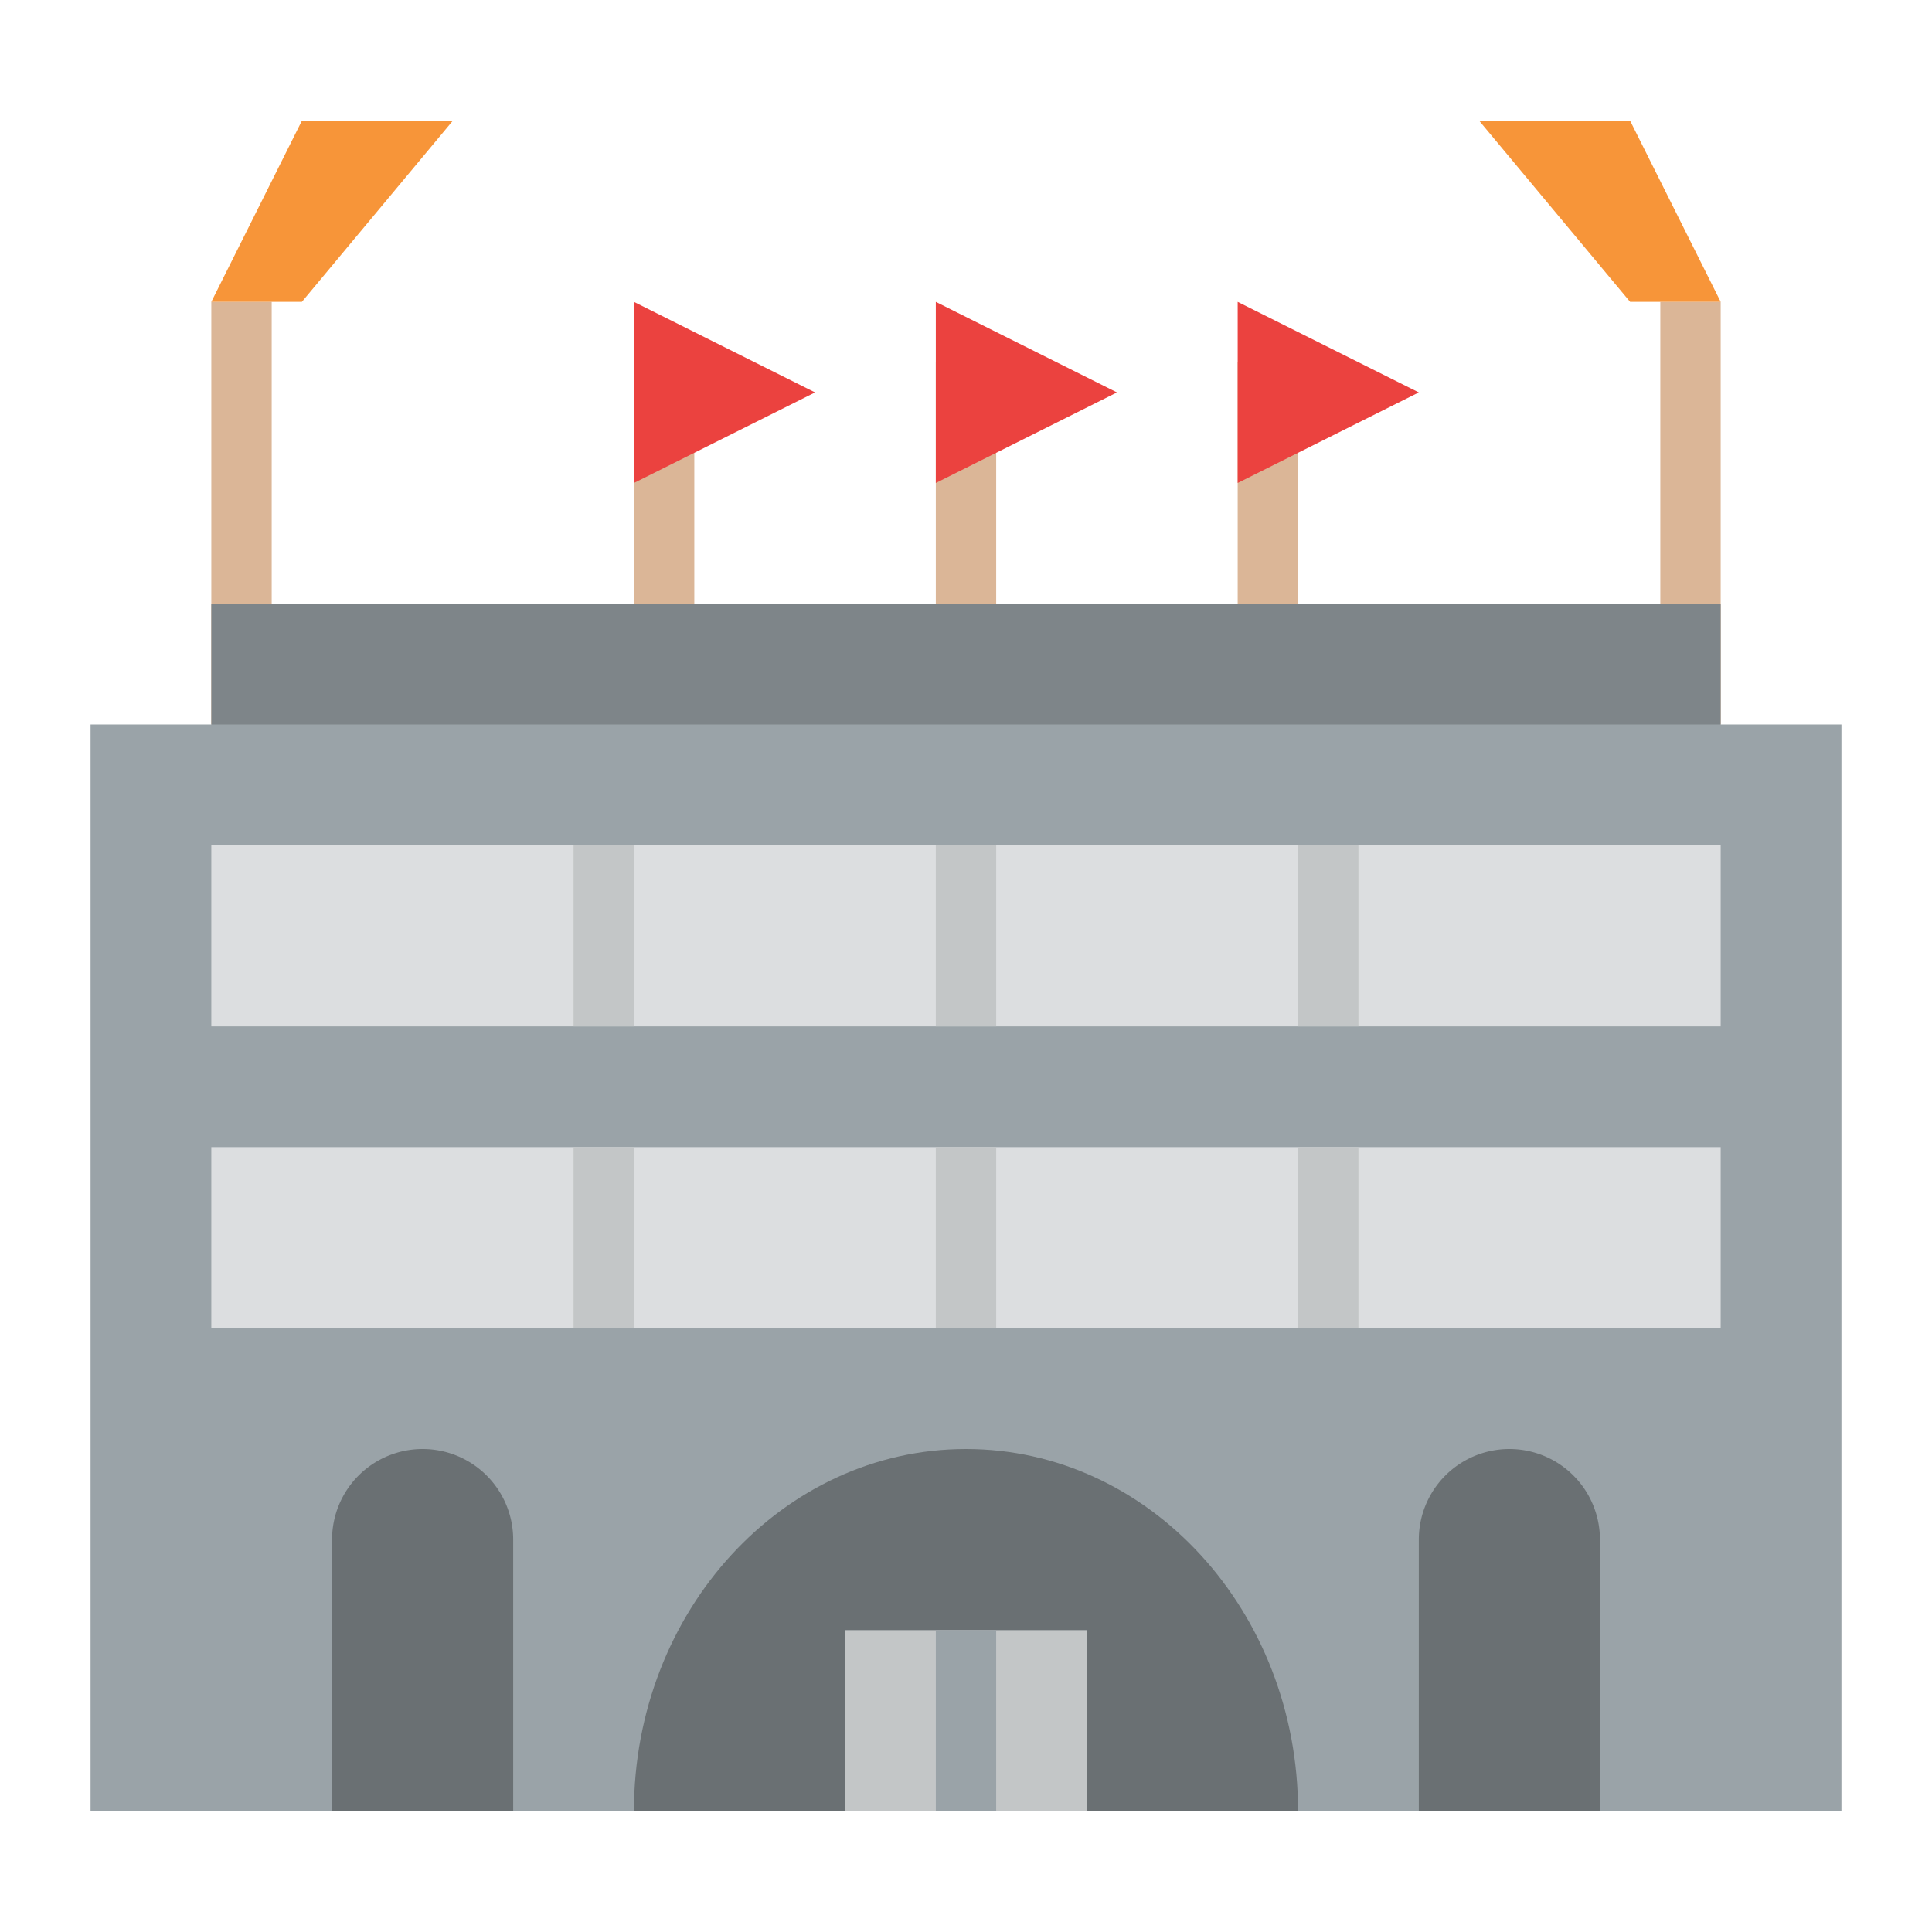
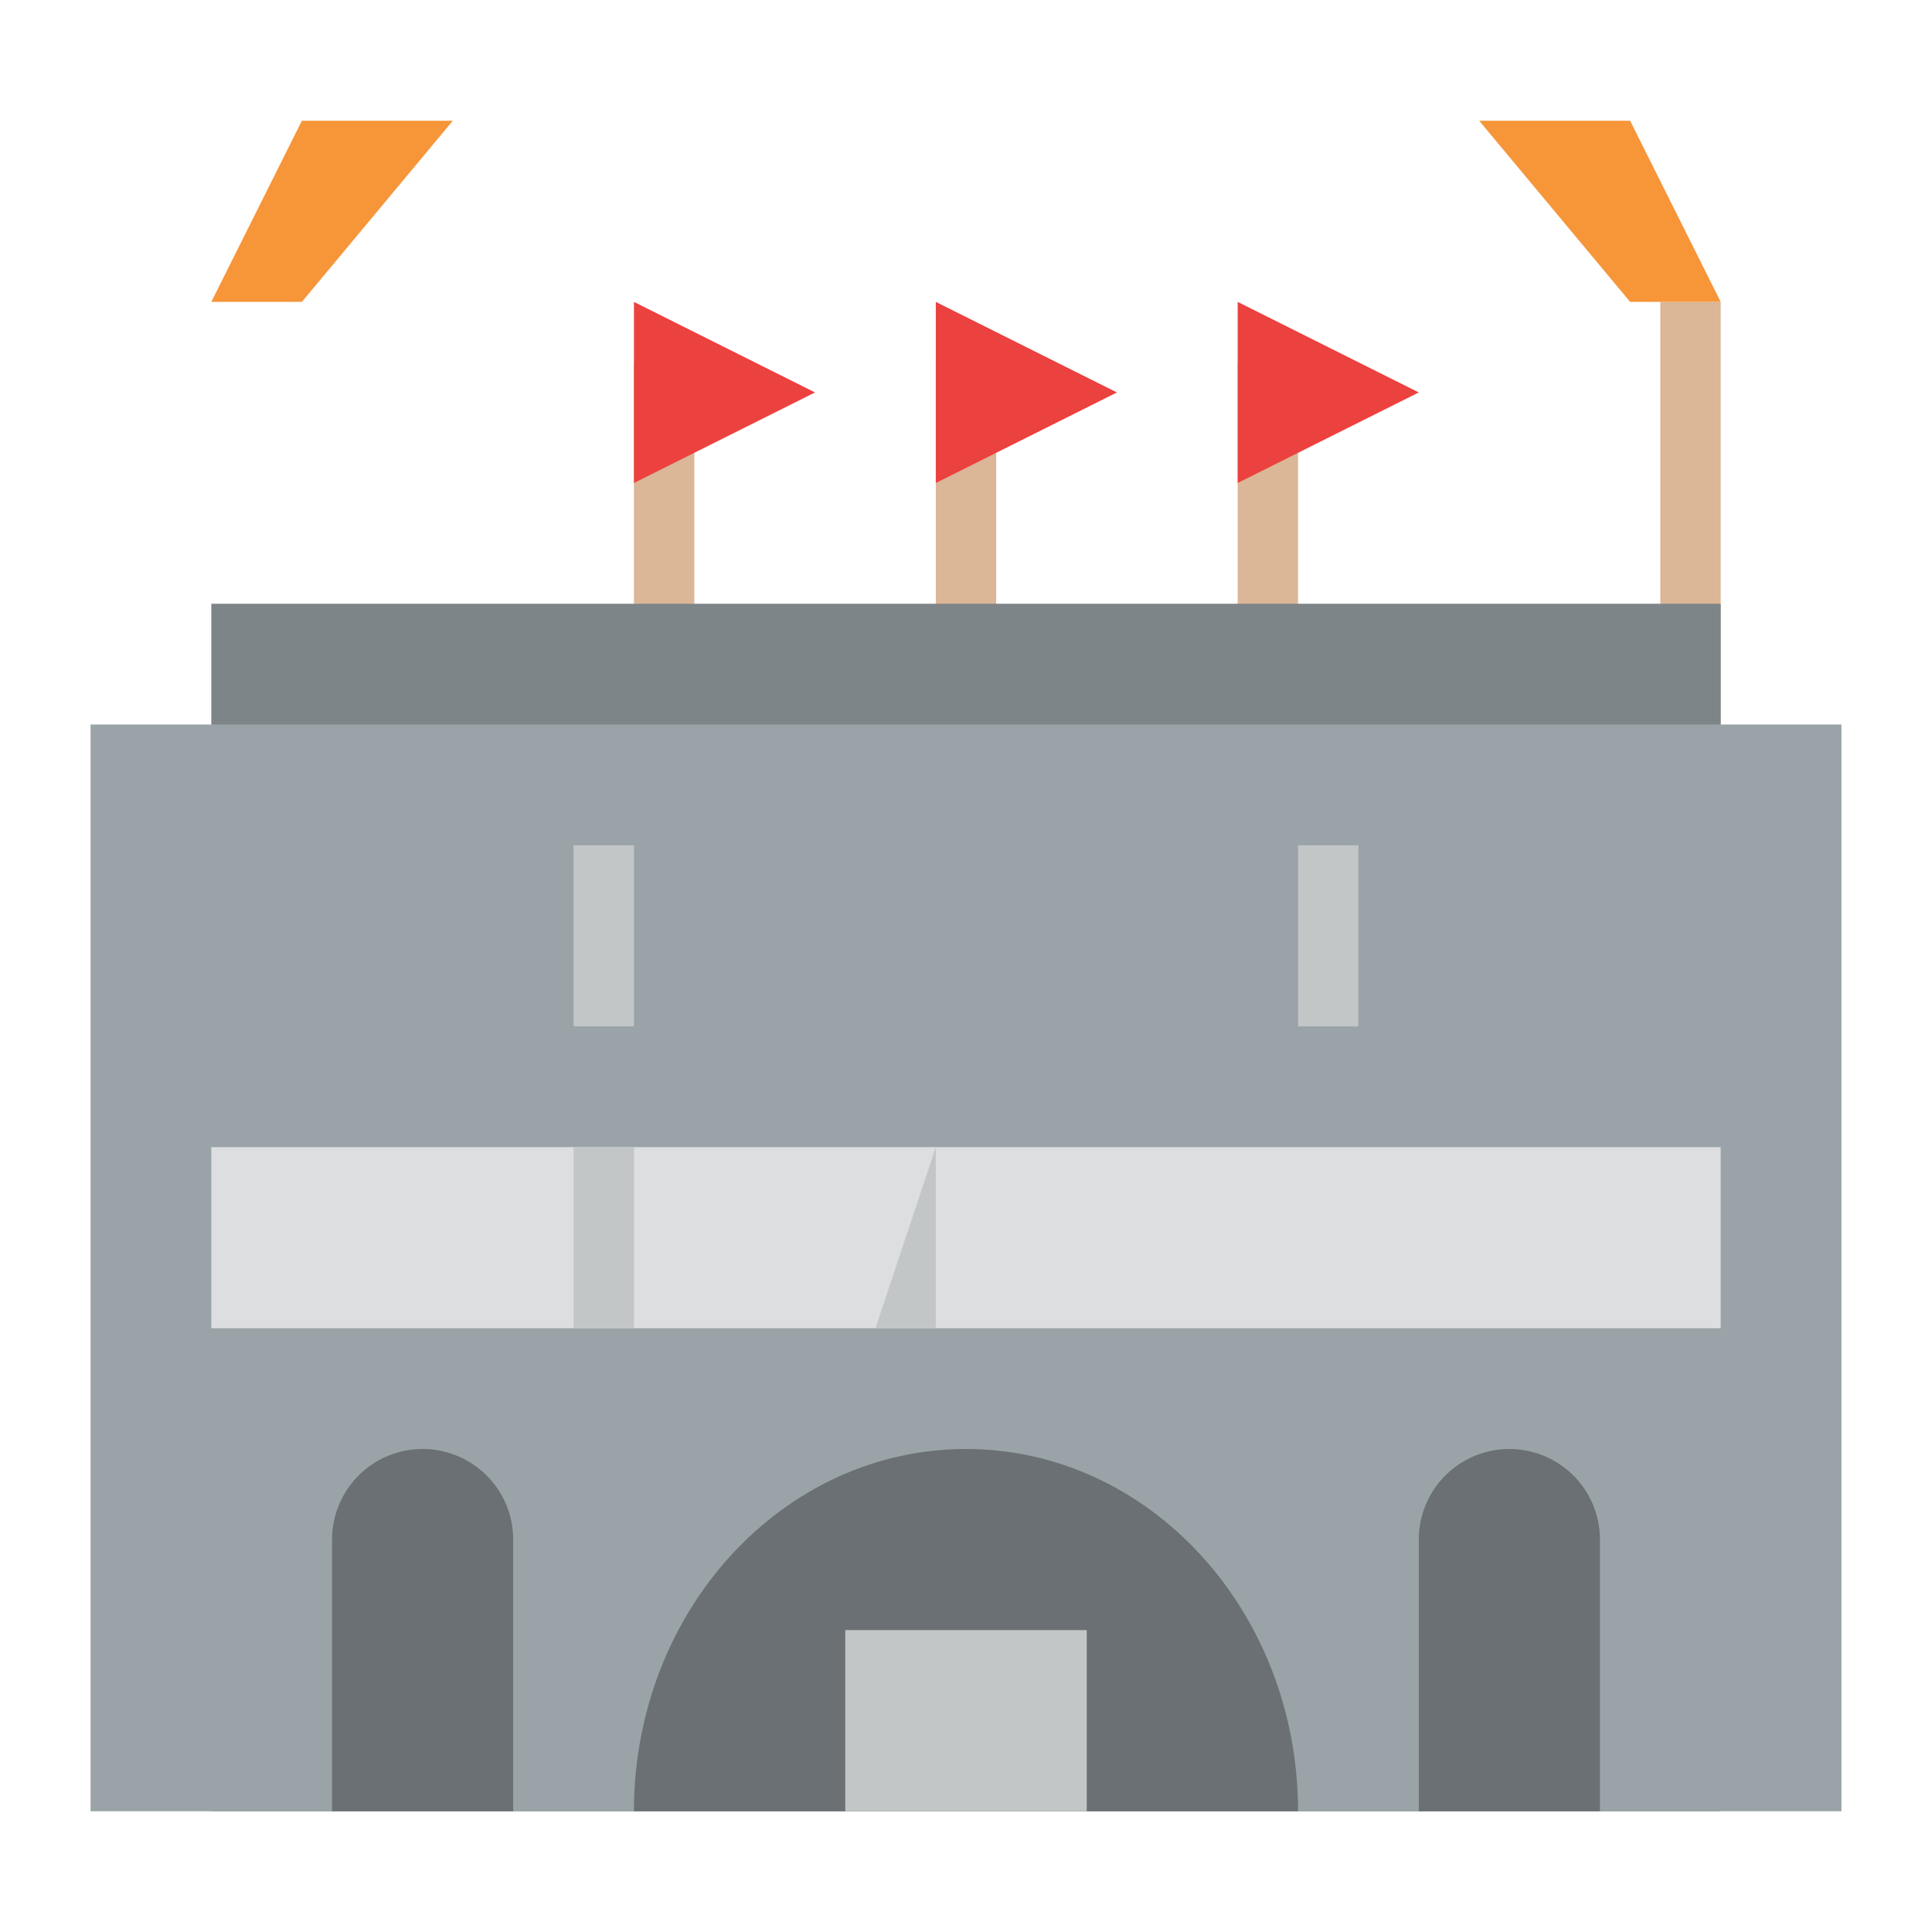
<svg xmlns="http://www.w3.org/2000/svg" id="Flat" height="512" viewBox="0 0 512 512" width="512">
  <path d="m168 96h16v96h-16z" fill="#dbb697" />
  <path d="m168 128v-48l48 24z" fill="#eb423f" />
  <path d="m248 96h16v96h-16z" fill="#dbb697" />
  <path d="m248 128v-48l48 24z" fill="#eb423f" />
  <path d="m328 96h16v96h-16z" fill="#dbb697" />
  <path d="m328 128v-48l48 24z" fill="#eb423f" />
  <path d="m440 80h16v112h-16z" fill="#dbb697" />
-   <path d="m56 80h16v112h-16z" fill="#dbb697" />
  <path d="m56 160h400v320h-400z" fill="#7e8589" />
  <path d="m80 80h-24l24-48h40z" fill="#f79539" />
  <path d="m432 80h24l-24-48h-40z" fill="#f79539" />
  <path d="m24 192h464v288h-464z" fill="#9aa3a8" />
  <path d="m168 480c0-53.019 39.4-96 88-96s88 42.981 88 96z" fill="#6a7073" />
  <path d="m288 480h-64v-48h32 32z" fill="#c3c6c7" />
-   <path d="m248 432h16v48h-16z" fill="#9aa3a8" />
  <path d="m112 384a24 24 0 0 1 24 24v72a0 0 0 0 1 0 0h-48a0 0 0 0 1 0 0v-72a24 24 0 0 1 24-24z" fill="#6a7073" />
  <path d="m400 384a24 24 0 0 1 24 24v72a0 0 0 0 1 0 0h-48a0 0 0 0 1 0 0v-72a24 24 0 0 1 24-24z" fill="#6a7073" />
-   <path d="m56 224h400v48h-400z" fill="#dcdee0" />
  <path d="m56 304h400v48h-400z" fill="#dcdee0" />
  <g fill="#c3c6c7">
-     <path d="m248 224h16v48h-16z" />
    <path d="m152 224h16v48h-16z" />
    <path d="m344 224h16v48h-16z" />
    <path d="m152 304h16v48h-16z" />
-     <path d="m248 304h16v48h-16z" />
-     <path d="m344 304h16v48h-16z" />
+     <path d="m248 304v48h-16z" />
  </g>
</svg>